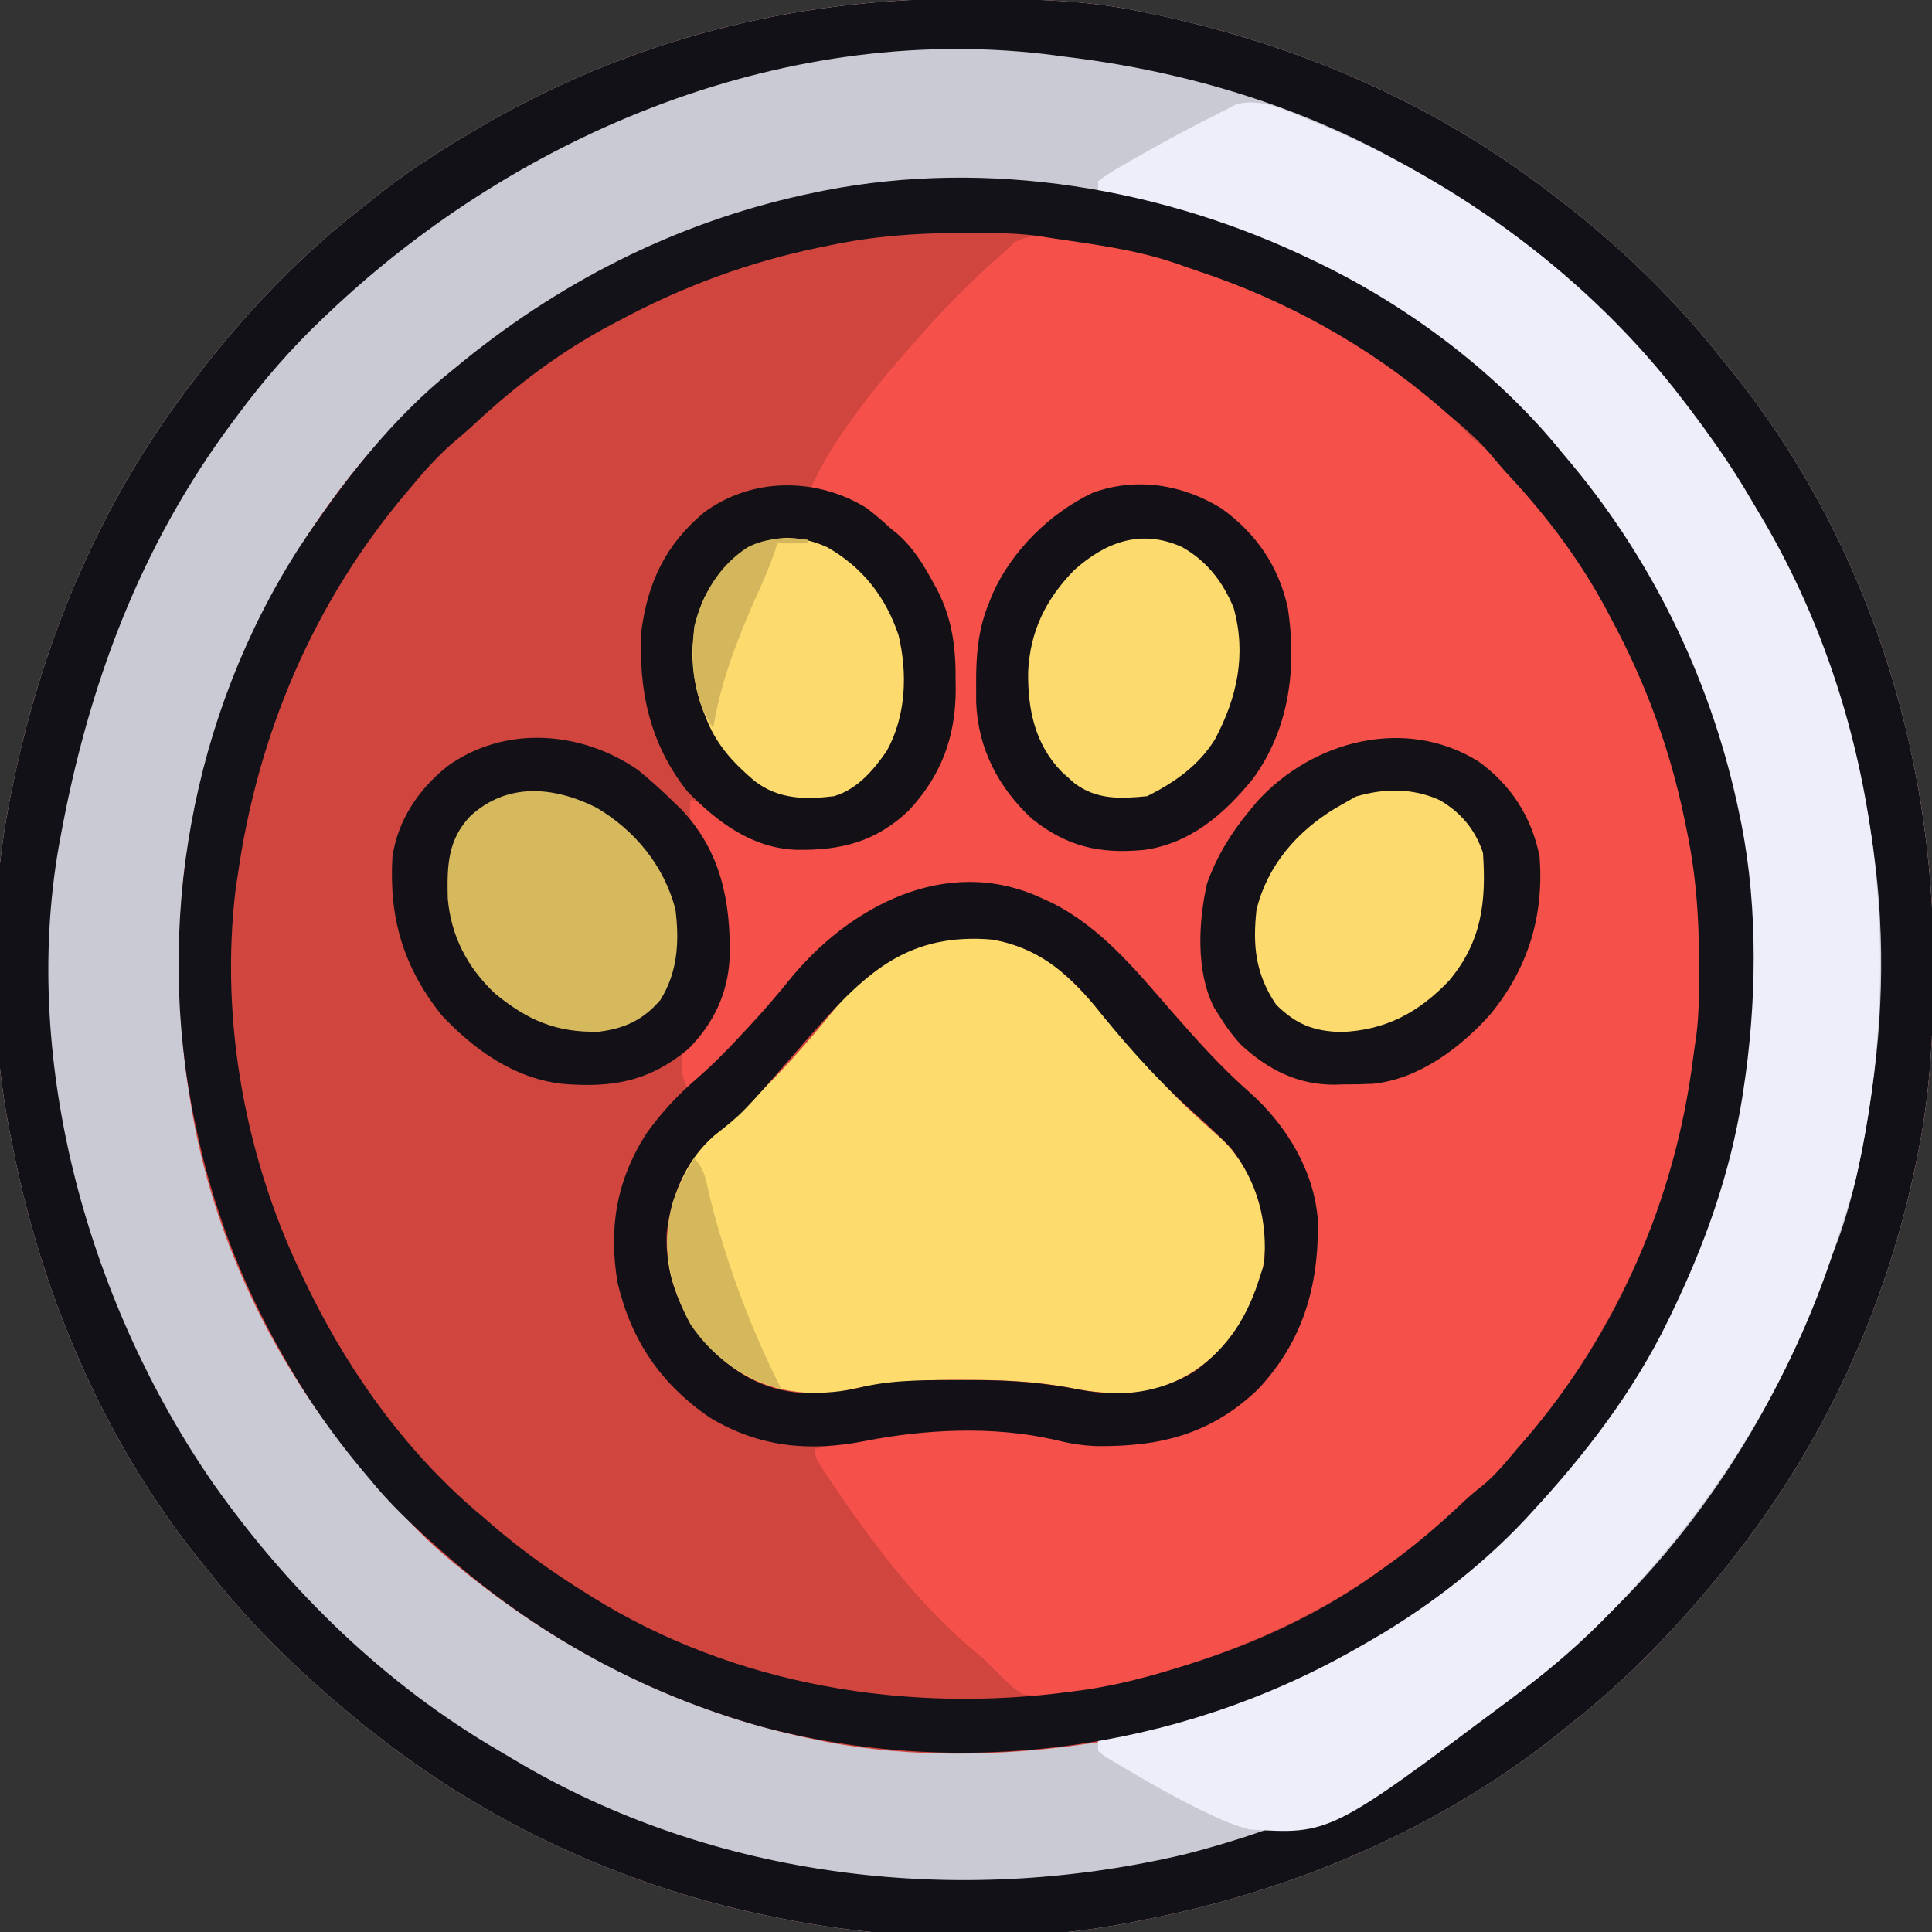
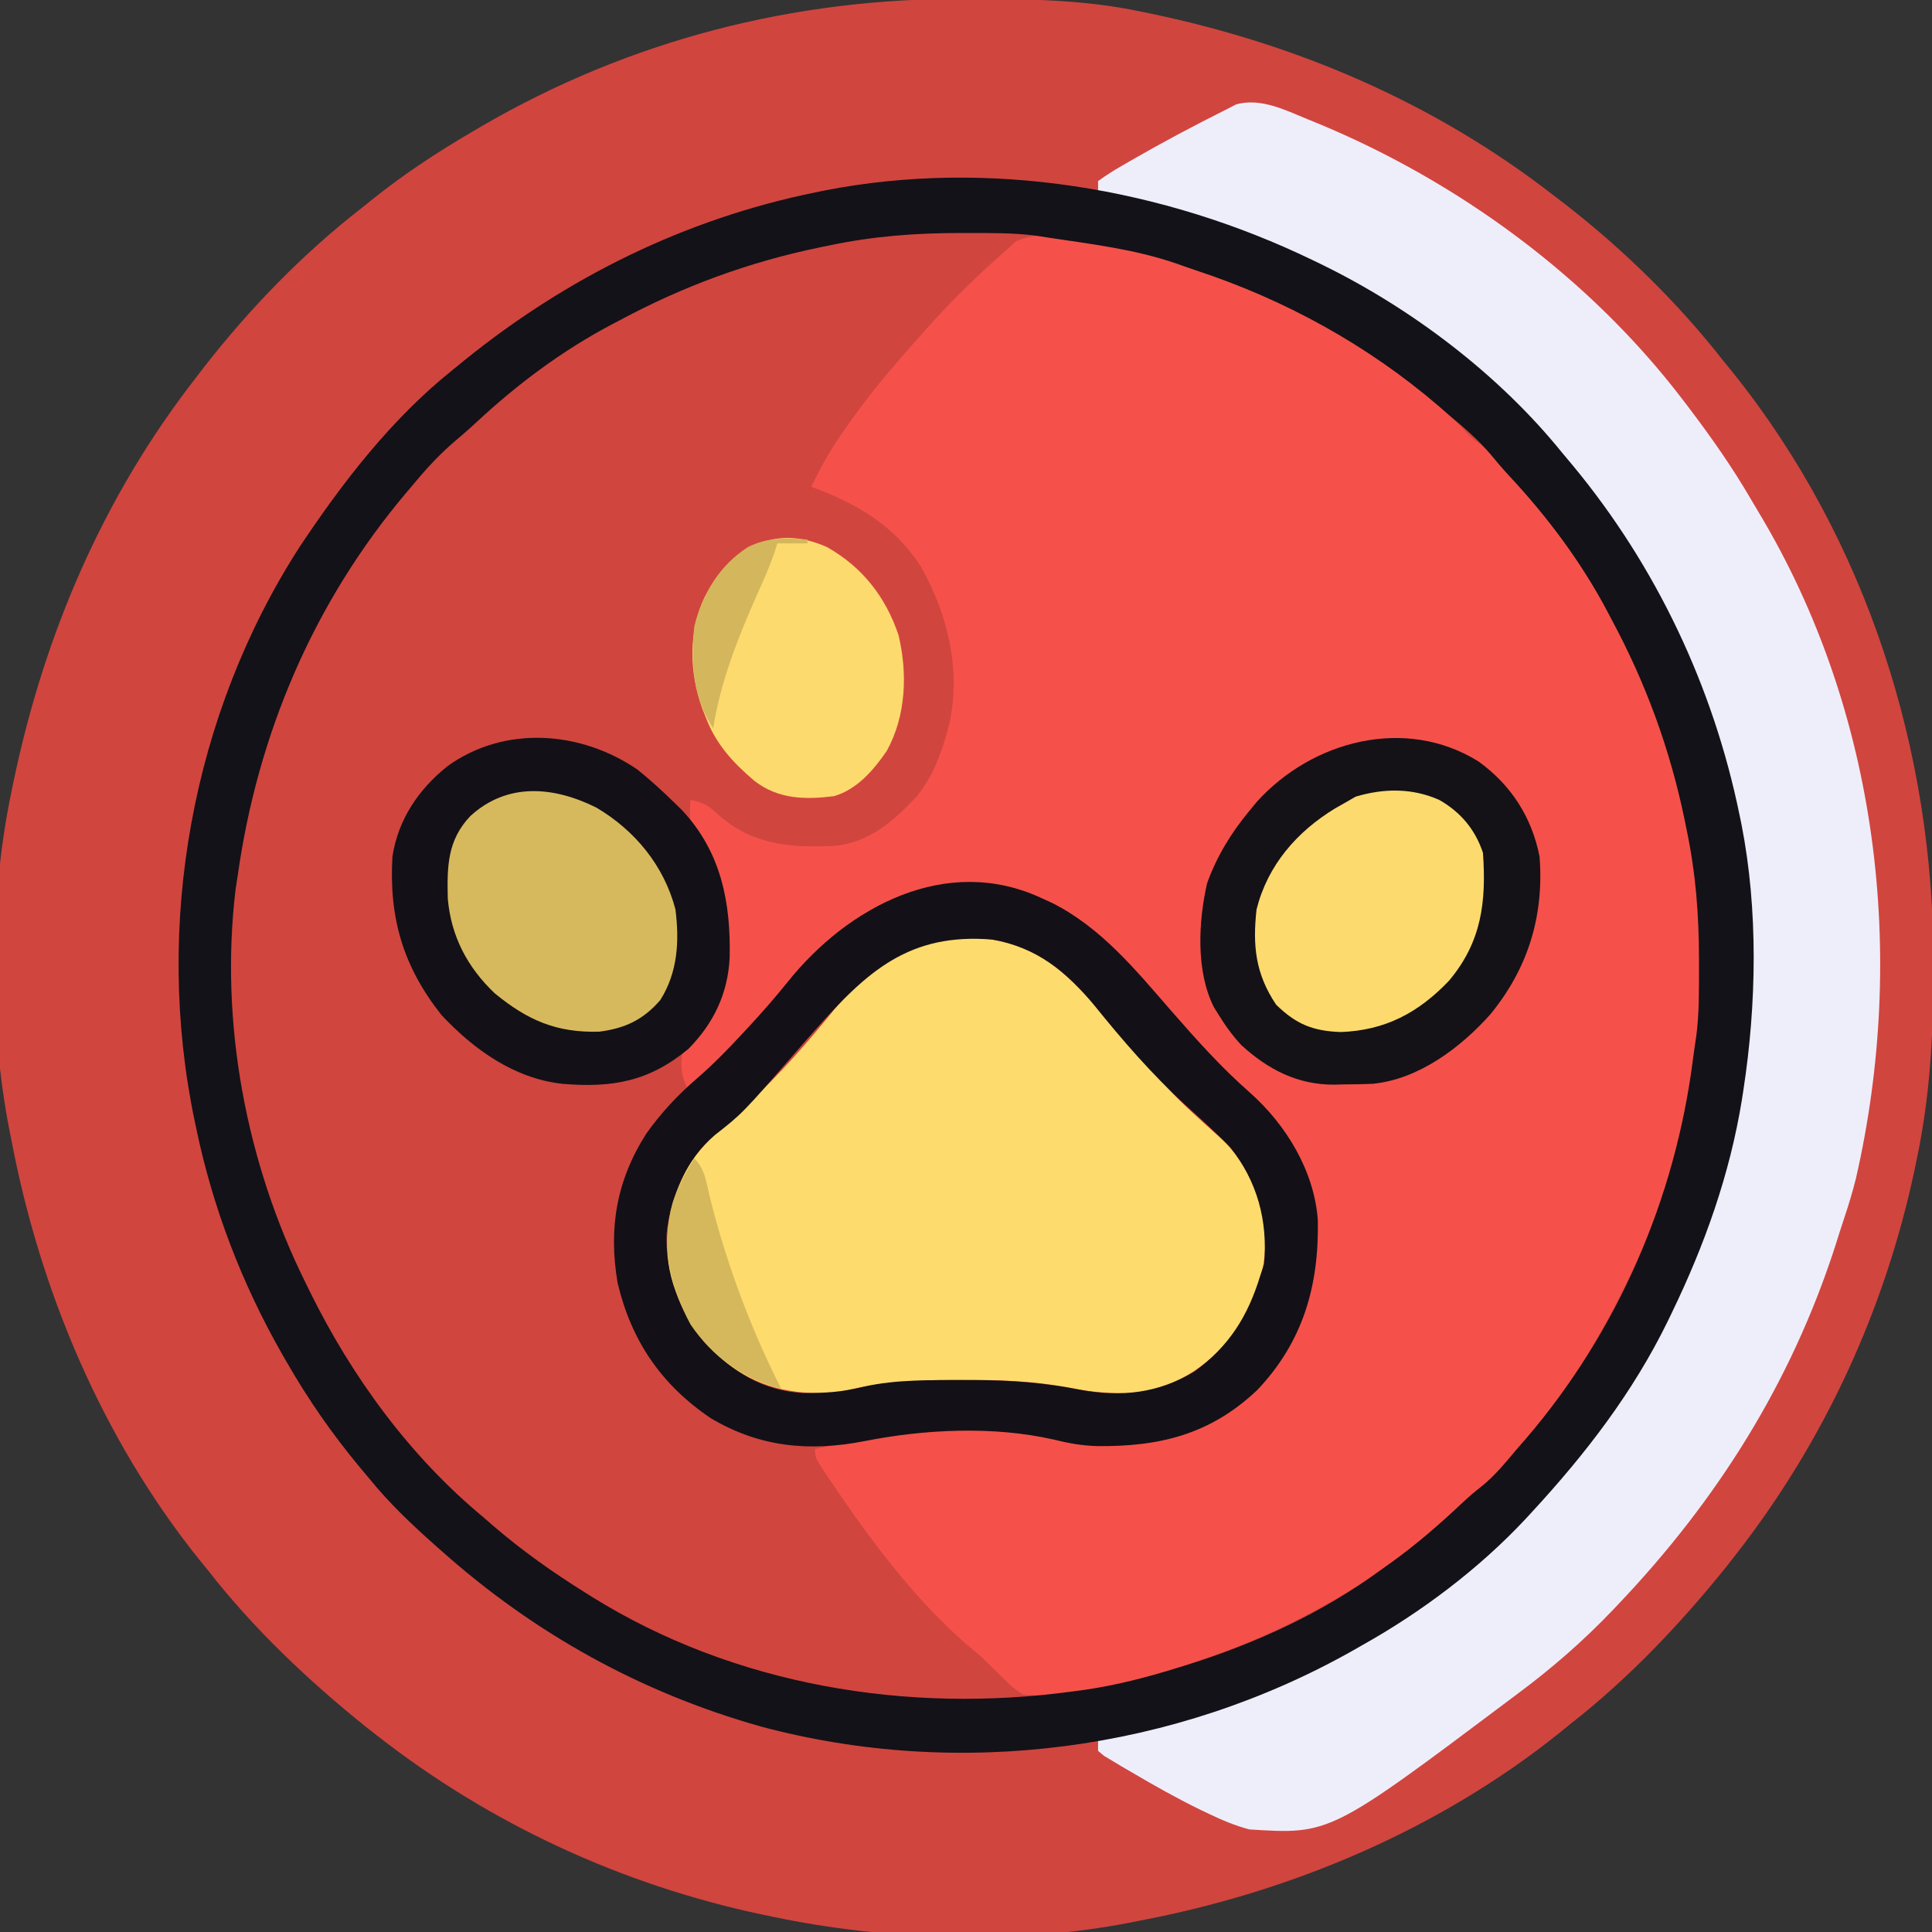
<svg xmlns="http://www.w3.org/2000/svg" version="1.1" width="512" height="512">
  <rect width="100%" height="100%" fill="#333333" stroke="none" />
  <path d="M0 0 C1.018 0.002 2.036 0.004 3.085 0.007 C17.694 0.056 32.026 0.307 46.375 3.312 C47.35 3.511 48.325 3.71 49.329 3.915 C88.387 12.085 124.824 27.71 156.375 52.312 C157.259 52.985 158.144 53.658 159.055 54.352 C174.645 66.455 189.257 80.754 201.375 96.312 C202.522 97.716 202.522 97.716 203.691 99.148 C239.079 143.341 256.864 199.418 256.75 255.625 C256.749 257.139 256.749 257.139 256.748 258.684 C256.708 275.2 255.78 291.102 252.375 307.312 C252.166 308.328 251.957 309.343 251.742 310.389 C243.849 347.533 227.746 382.397 204.375 412.312 C203.616 413.284 202.856 414.256 202.074 415.258 C189.74 430.637 175.939 445.19 160.375 457.312 C159.439 458.077 158.503 458.841 157.539 459.629 C125.586 485.216 86.42 501.726 46.375 509.312 C45.566 509.476 44.756 509.64 43.922 509.809 C13.881 515.68 -20.762 514.585 -50.625 508.312 C-52.148 507.999 -52.148 507.999 -53.702 507.679 C-90.845 499.787 -125.709 483.683 -155.625 460.312 C-156.597 459.553 -157.569 458.794 -158.57 458.012 C-173.95 445.677 -188.503 431.876 -200.625 416.312 C-201.772 414.909 -201.772 414.909 -202.941 413.477 C-228.528 381.524 -245.038 342.357 -252.625 302.312 C-252.789 301.503 -252.952 300.694 -253.121 299.86 C-258.591 271.873 -258.47 238.218 -252.625 210.312 C-252.426 209.338 -252.228 208.363 -252.023 207.358 C-243.855 168.31 -228.236 131.849 -203.625 100.312 C-202.941 99.417 -202.256 98.521 -201.551 97.598 C-189.437 82.044 -175.208 67.386 -159.625 55.312 C-158.632 54.515 -157.64 53.717 -156.617 52.895 C-148.377 46.32 -139.714 40.643 -130.625 35.312 C-129.814 34.835 -129.003 34.358 -128.168 33.866 C-88.79 10.935 -45.382 -0.173 0 0 Z " fill="#D1453F" transform="translate(255.625,-0.312)" />
-   <path d="M0 0 C1.018 0.002 2.036 0.004 3.085 0.007 C17.694 0.056 32.026 0.307 46.375 3.312 C47.35 3.511 48.325 3.71 49.329 3.915 C88.387 12.085 124.824 27.71 156.375 52.312 C157.259 52.985 158.144 53.658 159.055 54.352 C174.645 66.455 189.257 80.754 201.375 96.312 C202.522 97.716 202.522 97.716 203.691 99.148 C239.079 143.341 256.864 199.418 256.75 255.625 C256.749 257.139 256.749 257.139 256.748 258.684 C256.708 275.2 255.78 291.102 252.375 307.312 C252.166 308.328 251.957 309.343 251.742 310.389 C243.849 347.533 227.746 382.397 204.375 412.312 C203.616 413.284 202.856 414.256 202.074 415.258 C189.74 430.637 175.939 445.19 160.375 457.312 C159.439 458.077 158.503 458.841 157.539 459.629 C125.586 485.216 86.42 501.726 46.375 509.312 C45.566 509.476 44.756 509.64 43.922 509.809 C13.881 515.68 -20.762 514.585 -50.625 508.312 C-52.148 507.999 -52.148 507.999 -53.702 507.679 C-90.845 499.787 -125.709 483.683 -155.625 460.312 C-156.597 459.553 -157.569 458.794 -158.57 458.012 C-173.95 445.677 -188.503 431.876 -200.625 416.312 C-201.772 414.909 -201.772 414.909 -202.941 413.477 C-228.528 381.524 -245.038 342.357 -252.625 302.312 C-252.789 301.503 -252.952 300.694 -253.121 299.86 C-258.591 271.873 -258.47 238.218 -252.625 210.312 C-252.426 209.338 -252.228 208.363 -252.023 207.358 C-243.855 168.31 -228.236 131.849 -203.625 100.312 C-202.941 99.417 -202.256 98.521 -201.551 97.598 C-189.437 82.044 -175.208 67.386 -159.625 55.312 C-158.632 54.515 -157.64 53.717 -156.617 52.895 C-148.377 46.32 -139.714 40.643 -130.625 35.312 C-129.814 34.835 -129.003 34.358 -128.168 33.866 C-88.79 10.935 -45.382 -0.173 0 0 Z M-138.625 101.312 C-139.161 101.781 -139.697 102.25 -140.249 102.733 C-158.739 118.941 -173.345 138.496 -184.625 160.312 C-184.997 161.026 -185.369 161.739 -185.753 162.474 C-195.652 181.672 -202.233 201.992 -205.625 223.312 C-205.802 224.339 -205.978 225.365 -206.16 226.422 C-207.649 235.692 -207.944 244.704 -207.875 254.062 C-207.872 254.81 -207.869 255.558 -207.866 256.328 C-207.812 267.434 -207.475 278.346 -205.625 289.312 C-205.512 290.054 -205.399 290.796 -205.283 291.56 C-199.354 329.829 -181.028 366.509 -154.844 394.906 C-152.542 397.403 -150.305 399.95 -148.062 402.5 C-144.167 406.81 -140.131 410.651 -135.625 414.312 C-134.607 415.145 -133.588 415.978 -132.539 416.836 C-105.267 438.863 -74.051 454.268 -39.625 461.312 C-38.439 461.558 -38.439 461.558 -37.229 461.809 C-14.486 466.293 10.521 465.782 33.375 462.312 C34.151 462.2 34.926 462.087 35.726 461.97 C74.015 456.131 110.752 437.559 139.117 411.383 C141.14 409.528 143.21 407.762 145.312 406 C159.471 393.572 171.172 377.667 180.375 361.312 C180.791 360.58 181.207 359.847 181.636 359.093 C192.005 340.646 200.157 321.105 204.375 300.312 C204.516 299.621 204.658 298.93 204.803 298.217 C215.557 244.663 205.281 188.093 175.188 142.336 C172.379 138.228 169.422 134.246 166.375 130.312 C165.63 129.338 164.885 128.363 164.117 127.359 C159.767 121.869 155.064 116.705 150.312 111.562 C149.747 110.948 149.181 110.334 148.598 109.701 C136.252 96.522 121.108 85.107 105.375 76.312 C104.644 75.898 103.913 75.483 103.16 75.056 C25.062 31.149 -71.791 41.819 -138.625 101.312 Z " fill="#CACAD4" transform="translate(255.625,-0.312)" />
  <path d="M0 0 C4.718 1.335 9.36 2.872 13.996 4.468 C14.634 4.683 15.273 4.898 15.931 5.12 C41.062 13.654 66.237 27.62 84.625 47.062 C86.105 48.645 86.105 48.645 88.496 50.406 C92.113 53.39 94.977 56.892 97.996 60.468 C98.761 61.346 99.527 62.224 100.316 63.128 C124.941 91.806 140.091 127.043 144.996 164.468 C145.268 166.253 145.268 166.253 145.546 168.074 C149.844 203.439 142.762 240.697 126.996 272.468 C126.665 273.146 126.334 273.824 125.993 274.522 C114.898 297.059 99.396 318.388 79.996 334.468 C79.125 335.226 78.255 335.984 77.359 336.765 C58.536 352.95 36.568 365.031 13 372.803 C11.248 373.385 9.509 374.007 7.773 374.636 C-4.023 378.692 -20.494 383.054 -33.004 381.468 C-35.813 379.527 -35.813 379.527 -38.442 376.906 C-39.401 375.971 -40.36 375.038 -41.321 374.105 C-42.649 372.8 -42.649 372.8 -44.004 371.468 C-45.287 370.374 -46.577 369.289 -47.879 368.218 C-62.005 355.848 -73.379 340.534 -83.817 325.031 C-84.244 324.398 -84.671 323.765 -85.111 323.113 C-88.004 318.72 -88.004 318.72 -88.004 316.468 C-85.901 316.008 -83.796 315.55 -81.692 315.093 C-79.934 314.71 -79.934 314.71 -78.141 314.32 C-76.762 314.036 -75.383 313.752 -74.004 313.468 C-73.207 313.291 -72.41 313.114 -71.588 312.931 C-63.797 311.324 -56.192 311.124 -48.254 311.156 C-47.257 311.156 -47.257 311.156 -46.24 311.156 C-37.608 311.171 -29.825 311.702 -21.454 313.792 C-17.125 314.641 -12.968 314.774 -8.567 314.781 C-7.832 314.786 -7.098 314.791 -6.341 314.796 C7.59 314.619 19.191 308.914 29.125 299.437 C39.919 288.131 44.534 273.849 44.417 258.404 C43.858 243.053 35.501 231.027 24.996 220.468 C23.781 219.389 22.553 218.325 21.308 217.281 C12.723 210.018 5.159 201.277 -1.879 192.531 C-11.074 181.118 -22.919 170.674 -38.004 168.468 C-54.539 167.342 -68.511 169.049 -82.004 179.468 C-87.992 184.695 -92.923 190.715 -97.879 196.902 C-100.21 199.717 -102.695 202.253 -105.321 204.789 C-107.166 206.629 -108.865 208.557 -110.567 210.531 C-113.58 214.012 -116.632 217.331 -120.004 220.468 C-120.664 220.468 -121.324 220.468 -122.004 220.468 C-123.635 217.207 -123.688 213.981 -123.004 210.468 C-121.84 208.808 -121.84 208.808 -120.317 207.218 C-112.477 198.839 -111.299 189.317 -111.406 178.274 C-111.758 169.267 -113.955 161.492 -119.317 154.093 C-121.476 150.734 -121.318 148.382 -121.004 144.468 C-117.762 145.053 -116.118 146.014 -113.754 148.281 C-104.692 156.371 -94.64 157.192 -82.924 156.634 C-73.674 155.834 -67.11 150.03 -61.004 143.468 C-56.913 138.34 -54.751 132.746 -53.004 126.468 C-52.832 125.851 -52.659 125.234 -52.481 124.598 C-49.217 110.01 -52.814 95.265 -59.985 82.554 C-67.178 71.563 -76.969 65.883 -89.004 61.468 C-86.272 55.706 -83.208 50.528 -79.504 45.343 C-78.982 44.608 -78.459 43.873 -77.921 43.116 C-72.688 35.863 -66.969 29.123 -61.004 22.468 C-60.09 21.431 -59.176 20.393 -58.262 19.355 C-51.628 11.898 -44.507 5.045 -37.004 -1.532 C-36.359 -2.141 -35.713 -2.751 -35.047 -3.379 C-26.887 -7.982 -8.762 -2.324 0 0 Z " fill="#F5514A" transform="translate(304.004,67.532)" />
-   <path d="M0 0 C1.018 0.002 2.036 0.004 3.085 0.007 C17.694 0.056 32.026 0.307 46.375 3.312 C47.35 3.511 48.325 3.71 49.329 3.915 C88.387 12.085 124.824 27.71 156.375 52.312 C157.259 52.985 158.144 53.658 159.055 54.352 C174.645 66.455 189.257 80.754 201.375 96.312 C202.522 97.716 202.522 97.716 203.691 99.148 C239.079 143.341 256.864 199.418 256.75 255.625 C256.749 257.139 256.749 257.139 256.748 258.684 C256.708 275.2 255.78 291.102 252.375 307.312 C252.166 308.328 251.957 309.343 251.742 310.389 C243.849 347.533 227.746 382.397 204.375 412.312 C203.616 413.284 202.856 414.256 202.074 415.258 C189.74 430.637 175.939 445.19 160.375 457.312 C159.439 458.077 158.503 458.841 157.539 459.629 C125.586 485.216 86.42 501.726 46.375 509.312 C45.566 509.476 44.756 509.64 43.922 509.809 C13.881 515.68 -20.762 514.585 -50.625 508.312 C-52.148 507.999 -52.148 507.999 -53.702 507.679 C-90.845 499.787 -125.709 483.683 -155.625 460.312 C-156.597 459.553 -157.569 458.794 -158.57 458.012 C-173.95 445.677 -188.503 431.876 -200.625 416.312 C-201.772 414.909 -201.772 414.909 -202.941 413.477 C-228.528 381.524 -245.038 342.357 -252.625 302.312 C-252.789 301.503 -252.952 300.694 -253.121 299.86 C-258.591 271.873 -258.47 238.218 -252.625 210.312 C-252.426 209.338 -252.228 208.363 -252.023 207.358 C-243.855 168.31 -228.236 131.849 -203.625 100.312 C-202.941 99.417 -202.256 98.521 -201.551 97.598 C-189.437 82.044 -175.208 67.386 -159.625 55.312 C-158.632 54.515 -157.64 53.717 -156.617 52.895 C-148.377 46.32 -139.714 40.643 -130.625 35.312 C-129.814 34.835 -129.003 34.358 -128.168 33.866 C-88.79 10.935 -45.382 -0.173 0 0 Z M-168.625 83.312 C-169.159 83.818 -169.693 84.323 -170.244 84.844 C-178.54 92.751 -185.809 101.105 -192.625 110.312 C-193.054 110.886 -193.483 111.46 -193.925 112.051 C-218.519 145.053 -232.269 182.04 -239.625 222.312 C-239.775 223.129 -239.925 223.946 -240.079 224.788 C-250.098 282.427 -231.801 346.418 -198.899 393.761 C-178.869 422.073 -153.455 446.793 -123.402 464.275 C-122.167 464.996 -120.937 465.726 -119.711 466.463 C-66.591 498.346 -1.589 505.833 58.188 491.773 C88.108 484.171 117.697 470.951 142.375 452.312 C142.978 451.862 143.582 451.411 144.204 450.946 C152.714 444.553 160.705 437.689 168.375 430.312 C168.915 429.794 169.456 429.275 170.013 428.741 C196.614 403.067 216.314 371.264 228.611 336.454 C229.564 333.782 230.6 331.145 231.625 328.5 C235.872 316.554 238.262 303.948 240.125 291.438 C240.232 290.72 240.34 290.002 240.45 289.262 C243.978 265.055 243.793 240.397 239.375 216.312 C239.214 215.401 239.053 214.489 238.887 213.55 C230.112 165.14 207.077 122.805 173.375 87.312 C172.87 86.778 172.364 86.244 171.843 85.694 C163.935 77.396 155.578 70.136 146.375 63.312 C145.812 62.889 145.249 62.465 144.669 62.028 C135.344 55.028 125.572 48.959 115.375 43.312 C114.437 42.791 114.437 42.791 113.48 42.259 C86.681 27.582 56.627 18.881 26.375 15.312 C25.721 15.22 25.066 15.127 24.392 15.031 C-46.359 5.658 -117.925 35.17 -168.625 83.312 Z " fill="#111117" transform="translate(255.625,-0.312)" />
  <path d="M0 0 C0.877 0.357 1.755 0.714 2.659 1.082 C40.116 16.566 74.924 42.094 99.562 74.438 C99.997 75.006 100.431 75.574 100.878 76.16 C106.877 84.055 112.533 92.08 117.525 100.661 C118.246 101.896 118.976 103.125 119.713 104.351 C151.297 156.974 158.995 221.431 145.398 280.762 C144.508 284.305 143.46 287.776 142.299 291.239 C141.464 293.731 140.68 296.236 139.891 298.742 C128.187 334.917 108.628 365.987 82.562 393.438 C82.057 393.972 81.552 394.506 81.031 395.056 C73.122 403.354 64.765 410.614 55.562 417.438 C55 417.861 54.437 418.285 53.856 418.722 C6.051 454.61 6.051 454.61 -15.332 453.254 C-19.112 452.26 -22.55 450.806 -26.062 449.125 C-26.782 448.783 -27.502 448.44 -28.244 448.087 C-34.487 445.04 -40.516 441.651 -46.5 438.125 C-47.831 437.352 -47.831 437.352 -49.188 436.563 C-50.004 436.072 -50.82 435.58 -51.66 435.074 C-52.755 434.42 -52.755 434.42 -53.871 433.753 C-54.388 433.319 -54.905 432.885 -55.438 432.438 C-55.438 431.447 -55.438 430.457 -55.438 429.438 C-51.584 428.466 -47.733 427.505 -43.859 426.613 C-9.412 418.514 22.255 402.541 48.297 378.516 C50.364 376.619 52.48 374.807 54.625 373 C68.234 361.045 79.756 345.192 88.562 329.438 C88.977 328.706 89.392 327.975 89.819 327.222 C100.191 308.774 108.343 289.233 112.562 268.438 C112.704 267.746 112.845 267.055 112.991 266.342 C123.745 212.788 113.469 156.218 83.375 110.461 C80.566 106.353 77.611 102.37 74.562 98.438 C73.427 96.958 73.427 96.958 72.27 95.449 C68.07 90.163 63.564 85.159 59 80.188 C58.482 79.621 57.964 79.054 57.43 78.47 C45.257 65.404 30.109 54.128 14.562 45.438 C13.831 45.023 13.1 44.608 12.347 44.181 C-9.189 32.073 -31.319 24.578 -55.438 19.438 C-55.438 18.448 -55.438 17.457 -55.438 16.438 C-53.357 14.917 -51.355 13.644 -49.125 12.375 C-48.466 11.99 -47.807 11.605 -47.127 11.209 C-38.715 6.354 -30.126 1.777 -21.438 -2.562 C-20.142 -3.23 -20.142 -3.23 -18.82 -3.91 C-12.347 -5.682 -5.919 -2.433 0 0 Z " fill="#EEEEFA" transform="translate(346.438,31.562)" />
  <path d="M0 0 C0.711 0.343 1.422 0.685 2.155 1.038 C26.066 12.713 49.222 30.234 66 51 C66.91 52.086 67.82 53.172 68.73 54.258 C90.896 80.981 106.044 113.009 113 147 C113.164 147.791 113.327 148.581 113.496 149.396 C117.975 172.109 117.519 197.179 114 220 C113.876 220.802 113.753 221.605 113.625 222.431 C110.412 242.267 103.742 260.956 95 279 C94.657 279.711 94.315 280.422 93.962 281.155 C84.755 300.011 72.138 316.381 57.938 331.75 C57.372 332.364 56.806 332.979 56.223 333.612 C43.871 346.797 28.73 358.186 13 367 C12.274 367.415 11.549 367.829 10.801 368.256 C-36.535 395.081 -93.833 402.635 -146.421 388.529 C-178.167 379.572 -206.422 363.904 -231 342 C-231.53 341.532 -232.06 341.063 -232.606 340.581 C-238.829 335.066 -244.742 329.461 -250 323 C-250.913 321.911 -251.826 320.823 -252.738 319.734 C-260.011 310.962 -266.331 301.883 -272 292 C-272.447 291.224 -272.895 290.449 -273.355 289.65 C-283.954 271.025 -291.632 250.995 -296 230 C-296.212 228.998 -296.212 228.998 -296.428 227.975 C-307.233 176.305 -297.235 120.332 -268.582 75.912 C-257.232 58.824 -244.122 41.857 -228 29 C-226.988 28.174 -225.976 27.347 -224.934 26.496 C-197.675 4.454 -166.427 -10.967 -132 -18 C-130.806 -18.246 -130.806 -18.246 -129.588 -18.496 C-85.976 -27.028 -39.648 -19.21 0 0 Z M-128 -4 C-128.847 -3.828 -129.694 -3.657 -130.566 -3.48 C-149.518 0.429 -166.975 6.845 -184 16 C-184.591 16.31 -185.182 16.62 -185.791 16.94 C-199.002 23.901 -210.914 32.817 -221.832 42.984 C-223.902 44.909 -226.03 46.737 -228.188 48.562 C-232.197 52.078 -235.609 55.892 -239 60 C-239.428 60.505 -239.856 61.01 -240.297 61.53 C-264.834 90.534 -279.718 125.505 -285 163 C-285.184 164.198 -285.369 165.395 -285.559 166.629 C-289.818 201.999 -282.775 239.224 -267 271 C-266.447 272.13 -266.447 272.13 -265.883 273.283 C-254.765 295.825 -239.441 316.886 -220 333 C-219.13 333.758 -218.26 334.516 -217.363 335.297 C-209.673 341.909 -201.6 347.632 -193 353 C-192.398 353.38 -191.795 353.76 -191.175 354.152 C-153.352 377.702 -107.479 385.214 -63.75 379.25 C-62.004 379.015 -62.004 379.015 -60.223 378.775 C-51.917 377.541 -44.015 375.485 -36 373 C-35.135 372.736 -34.269 372.472 -33.378 372.2 C-15.124 366.483 2.556 358.367 18 347 C18.977 346.305 19.954 345.61 20.961 344.895 C27.494 340.15 33.445 335.009 39.309 329.48 C42 327 42 327 44.648 324.895 C48.249 321.994 51.026 318.524 54 315 C54.766 314.122 55.531 313.244 56.32 312.34 C80.737 283.905 95.968 248.645 100.678 211.522 C100.93 209.55 101.221 207.582 101.526 205.618 C102.323 199.535 102.245 193.439 102.25 187.312 C102.251 186.621 102.251 185.93 102.252 185.218 C102.234 173.576 101.404 162.406 99 151 C98.828 150.153 98.657 149.306 98.48 148.434 C94.571 129.482 88.155 112.025 79 95 C78.69 94.409 78.38 93.818 78.06 93.209 C71.082 79.966 62.142 68.044 51.949 57.102 C50.205 55.221 48.565 53.294 46.938 51.312 C43.641 47.45 39.882 44.258 36 41 C35.125 40.237 34.249 39.474 33.348 38.688 C14.522 22.515 -7.432 10.436 -30.996 2.666 C-32.748 2.084 -34.487 1.461 -36.223 0.832 C-47.106 -2.91 -58.654 -4.304 -70 -6 C-71.128 -6.178 -72.257 -6.356 -73.42 -6.539 C-79.49 -7.32 -85.575 -7.245 -91.688 -7.25 C-92.724 -7.251 -92.724 -7.251 -93.782 -7.252 C-105.424 -7.234 -116.594 -6.404 -128 -4 Z " fill="#131218" transform="translate(348,69)" />
  <path d="M0 0 C7.142 5.136 12.884 12.074 18.684 18.633 C19.345 19.38 20.006 20.128 20.688 20.898 C21.787 22.154 22.883 23.411 23.977 24.672 C33.941 36.242 33.941 36.242 45.246 46.445 C52.83 52.871 56.842 62.578 58 72.285 C58.483 83.154 54.628 93.328 47.684 101.633 C40.83 109.013 32.492 113.967 22.301 114.836 C17.037 114.926 12.153 114.602 6.984 113.556 C-2.337 111.688 -11.52 111.323 -21.004 111.32 C-22.286 111.315 -23.567 111.31 -24.888 111.305 C-35.118 111.378 -45.374 112.079 -55.316 114.633 C-67.247 115.542 -77.008 113.331 -86.316 105.633 C-91.962 100.308 -95.743 94.948 -98.316 87.633 C-98.729 86.519 -99.141 85.405 -99.566 84.258 C-101.923 72.866 -99.734 62.265 -93.559 52.449 C-89.424 47.256 -84.395 42.966 -79.496 38.508 C-70.636 30.4 -62.825 21.373 -55.297 12.035 C-41.273 -4.977 -20.001 -11.805 0 0 Z " fill="#FEDB6D" transform="translate(277.316,254.367)" />
  <path d="M0 0 C1.328 0.603 1.328 0.603 2.684 1.219 C15.811 7.773 24.955 19.056 34.438 29.938 C41.072 37.533 47.658 44.914 55.25 51.562 C64.834 60.073 72.315 72.329 73.238 85.363 C73.563 102.646 69.378 117.534 57.188 130.375 C44.72 142.161 31.356 145.407 14.676 145.234 C10.705 145.11 7.112 144.471 3.25 143.5 C-12.766 139.872 -30.877 140.739 -46.916 143.917 C-61.541 146.769 -74.696 145.539 -87.688 137.812 C-100.779 128.921 -108.692 117.36 -112.34 101.934 C-114.764 87.49 -112.664 74.869 -104.695 62.375 C-100.764 56.868 -96.331 52.118 -91.207 47.715 C-87.061 44.122 -83.29 40.271 -79.562 36.25 C-78.911 35.552 -78.259 34.854 -77.587 34.135 C-73.955 30.213 -70.47 26.231 -67.125 22.062 C-51.308 2.379 -25.242 -11.753 0 0 Z M-60 35 C-60.661 35.748 -61.323 36.495 -62.004 37.266 C-63.103 38.521 -64.2 39.778 -65.293 41.039 C-79.239 57.06 -79.239 57.06 -86.562 62.812 C-94.147 69.238 -98.158 78.945 -99.316 88.652 C-99.799 99.513 -95.95 109.706 -89 118 C-81.786 125.636 -73.841 130.529 -63.203 131.168 C-57.667 131.205 -52.683 130.915 -47.321 129.533 C-38.423 127.49 -29.076 127.764 -20 127.75 C-18.974 127.746 -18.974 127.746 -17.927 127.743 C-8.292 127.731 0.871 128.442 10.332 130.316 C21.099 132.323 31.007 131.205 40.508 125.492 C49.728 118.772 54.706 110.803 58 100 C58.33 99.01 58.66 98.02 59 97 C59.995 85.504 57.226 75.076 50 66 C46.223 62.12 42.183 58.518 38.18 54.875 C29.32 46.767 21.509 37.741 13.98 28.402 C6.683 19.551 -1.431 12.979 -13 11 C-34.996 9.167 -46.16 19.348 -60 35 Z " fill="#131117" transform="translate(276,238)" />
  <path d="M0 0 C8.648 6.192 14.191 14.783 16.25 25.25 C17.458 41.015 13.208 54.867 3.184 67.09 C-4.716 75.916 -15.753 84.255 -27.952 85.469 C-30.492 85.591 -33.02 85.621 -35.562 85.625 C-36.84 85.662 -36.84 85.662 -38.143 85.699 C-47.838 85.744 -55.66 81.725 -62.75 75.25 C-65.083 72.75 -66.963 70.162 -68.75 67.25 C-69.165 66.591 -69.58 65.933 -70.008 65.254 C-74.866 55.723 -74.176 42.545 -71.867 32.352 C-69.315 25.237 -65.551 19.063 -60.75 13.25 C-59.706 11.983 -59.706 11.983 -58.641 10.691 C-43.924 -5.531 -19.288 -11.963 0 0 Z " fill="#141217" transform="translate(391.75,201.75)" />
  <path d="M0 0 C3.509 2.833 6.785 5.84 10 9 C10.579 9.566 11.158 10.132 11.754 10.715 C22.141 21.807 24.685 35.199 24.371 49.773 C23.892 59.324 20.153 67.137 13.461 73.953 C3.057 82.606 -6.741 84.34 -19.931 83.229 C-32.723 81.816 -43.359 74.206 -52 65 C-62.185 52.146 -65.943 39.236 -65 23 C-63.5 13.188 -58.109 5.22 -50.438 -0.938 C-35.336 -11.834 -15.102 -10.394 0 0 Z " fill="#131117" transform="translate(169,204)" />
-   <path d="M0 0 C9.2 6.523 15.345 15.482 17.688 26.562 C20.053 42.47 18.081 58.492 8.375 71.75 C0.792 81.084 -8.289 88.943 -20.586 90.572 C-32.187 91.64 -40.857 89.719 -50.148 82.297 C-59.024 74.099 -64.44 63.676 -64.926 51.543 C-64.945 49.862 -64.949 48.181 -64.938 46.5 C-64.933 45.618 -64.928 44.736 -64.923 43.827 C-64.805 37.271 -64.115 31.431 -61.625 25.312 C-61.296 24.478 -60.968 23.644 -60.629 22.785 C-55.481 11.226 -45.426 1.295 -34 -4.125 C-22.432 -8.312 -10.229 -6.299 0 0 Z " fill="#131117" transform="translate(323.625,134.688)" />
-   <path d="M0 0 C2.261 1.705 4.344 3.504 6.426 5.422 C7.329 6.155 7.329 6.155 8.25 6.902 C12.466 10.588 15.085 14.934 17.738 19.797 C18.076 20.409 18.414 21.021 18.762 21.652 C22.82 29.458 23.761 37.217 23.676 45.922 C23.687 47.107 23.687 47.107 23.699 48.316 C23.658 60.81 19.809 71.099 11.176 80.297 C2.382 88.613 -6.826 90.825 -18.555 90.633 C-30.293 90.193 -39.465 83.327 -47.43 75.125 C-57.418 62.535 -60.472 48.14 -59.574 32.422 C-57.835 19.552 -53.089 9.696 -43.102 1.301 C-30.493 -8.073 -13.41 -8.221 0 0 Z " fill="#131116" transform="translate(229.574,134.578)" />
  <path d="M0 0 C10.272 6.046 17.979 15.43 21 27 C22.06 35.473 21.622 43.627 17 51 C12.496 56.235 7.652 58.54 0.773 59.406 C-10.523 59.718 -18.206 56.371 -26.875 49.25 C-34.141 42.353 -38.472 34.128 -39.336 24.098 C-39.526 15.61 -39.452 8.684 -33.352 2.266 C-23.604 -6.673 -11.363 -5.638 0 0 Z " fill="#D7B95D" transform="translate(158,214)" />
  <path d="M0 0 C5.66 3.226 9.503 7.823 11.562 14 C12.471 26.986 11.229 37.615 2.535 47.934 C-5.528 56.38 -14.333 61.077 -26.125 61.5 C-33.554 61.236 -37.971 59.412 -43.25 54.25 C-48.711 46.136 -49.518 38.656 -48.438 29 C-45.493 17.28 -37.758 8.382 -27.539 2.184 C-26.846 1.793 -26.152 1.402 -25.438 1 C-24.365 0.381 -23.293 -0.237 -22.188 -0.875 C-14.736 -3.11 -7.175 -3.208 0 0 Z " fill="#FDDA6D" transform="translate(381.438,212)" />
  <path d="M0 0 C9.362 5.29 15.511 13.168 18.922 23.293 C21.364 33.458 20.929 44.746 15.812 54 C12.317 59.113 7.926 64.218 1.812 66 C-5.884 66.946 -12.881 66.82 -19.188 62 C-24.988 57.079 -29.515 52.166 -32.188 45 C-32.632 43.896 -32.632 43.896 -33.086 42.77 C-36.496 33.18 -36.825 22.547 -32.441 13.246 C-25.387 0.61 -14.358 -6.474 0 0 Z " fill="#FDDA6D" transform="translate(219.188,145)" />
-   <path d="M0 0 C6.584 3.675 10.918 9.239 13.75 16.188 C17.173 28.546 14.665 39.955 8.766 51.027 C4.442 57.992 -1.985 62.461 -9.188 66.062 C-16.31 66.769 -22.597 67.044 -28.48 62.598 C-29.044 62.091 -29.607 61.584 -30.188 61.062 C-30.741 60.566 -31.294 60.07 -31.863 59.559 C-38.938 52.273 -40.849 43.005 -40.724 33.121 C-40.205 22.312 -36.049 13.875 -28.535 6.16 C-20.135 -1.346 -10.81 -4.81 0 0 Z " fill="#FCDA6D" transform="translate(313.188,144.938)" />
  <path d="M0 0 C2.855 2.855 3.161 6.244 4.062 10.062 C8.465 27.651 14.817 44.818 23 61 C12.994 58.516 4.805 52.557 -1 44 C-6.531 33.741 -8.929 23.162 -5.75 11.75 C-4.322 7.473 -2.401 3.808 0 0 Z " fill="#D5B85C" transform="translate(184,307)" />
  <path d="M0 0 C0 0.33 0 0.66 0 1 C-2.64 1 -5.28 1 -8 1 C-8.263 1.839 -8.526 2.678 -8.797 3.543 C-10.082 7.235 -11.636 10.757 -13.25 14.312 C-18.364 25.817 -23.018 37.516 -25 50 C-30.39 41.915 -30.969 32.475 -30 23 C-27.924 14.485 -23.272 6.755 -15.812 2 C-10.644 -0.637 -5.676 -0.477 0 0 Z " fill="#D4B75C" transform="translate(214,143)" />
</svg>